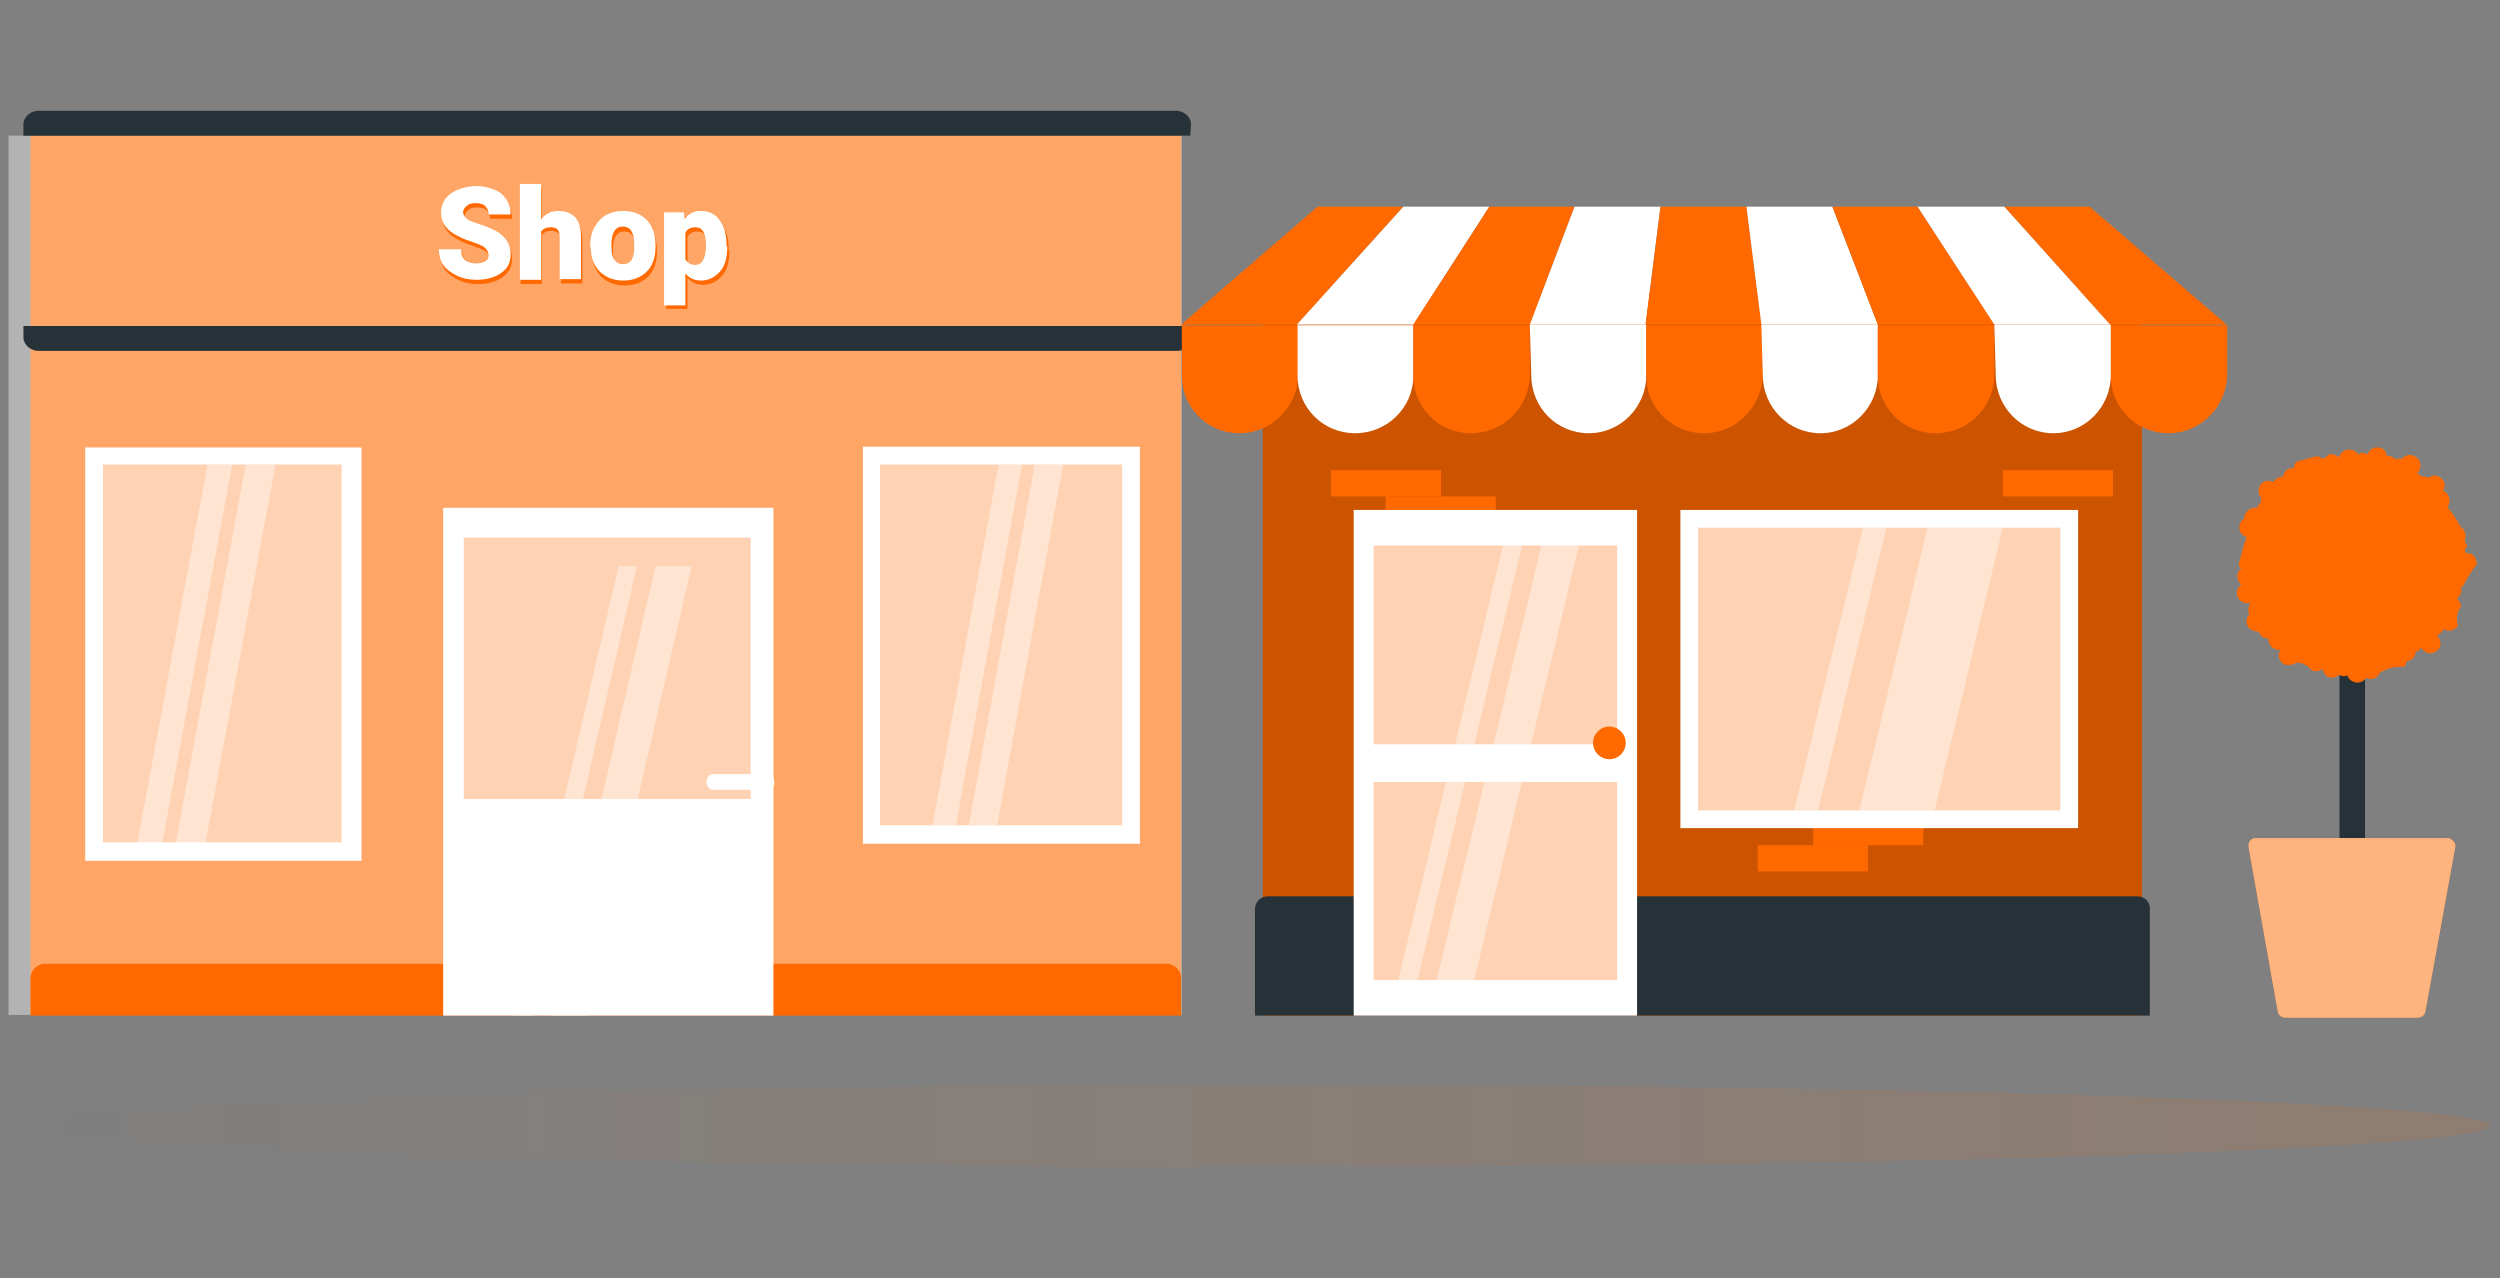
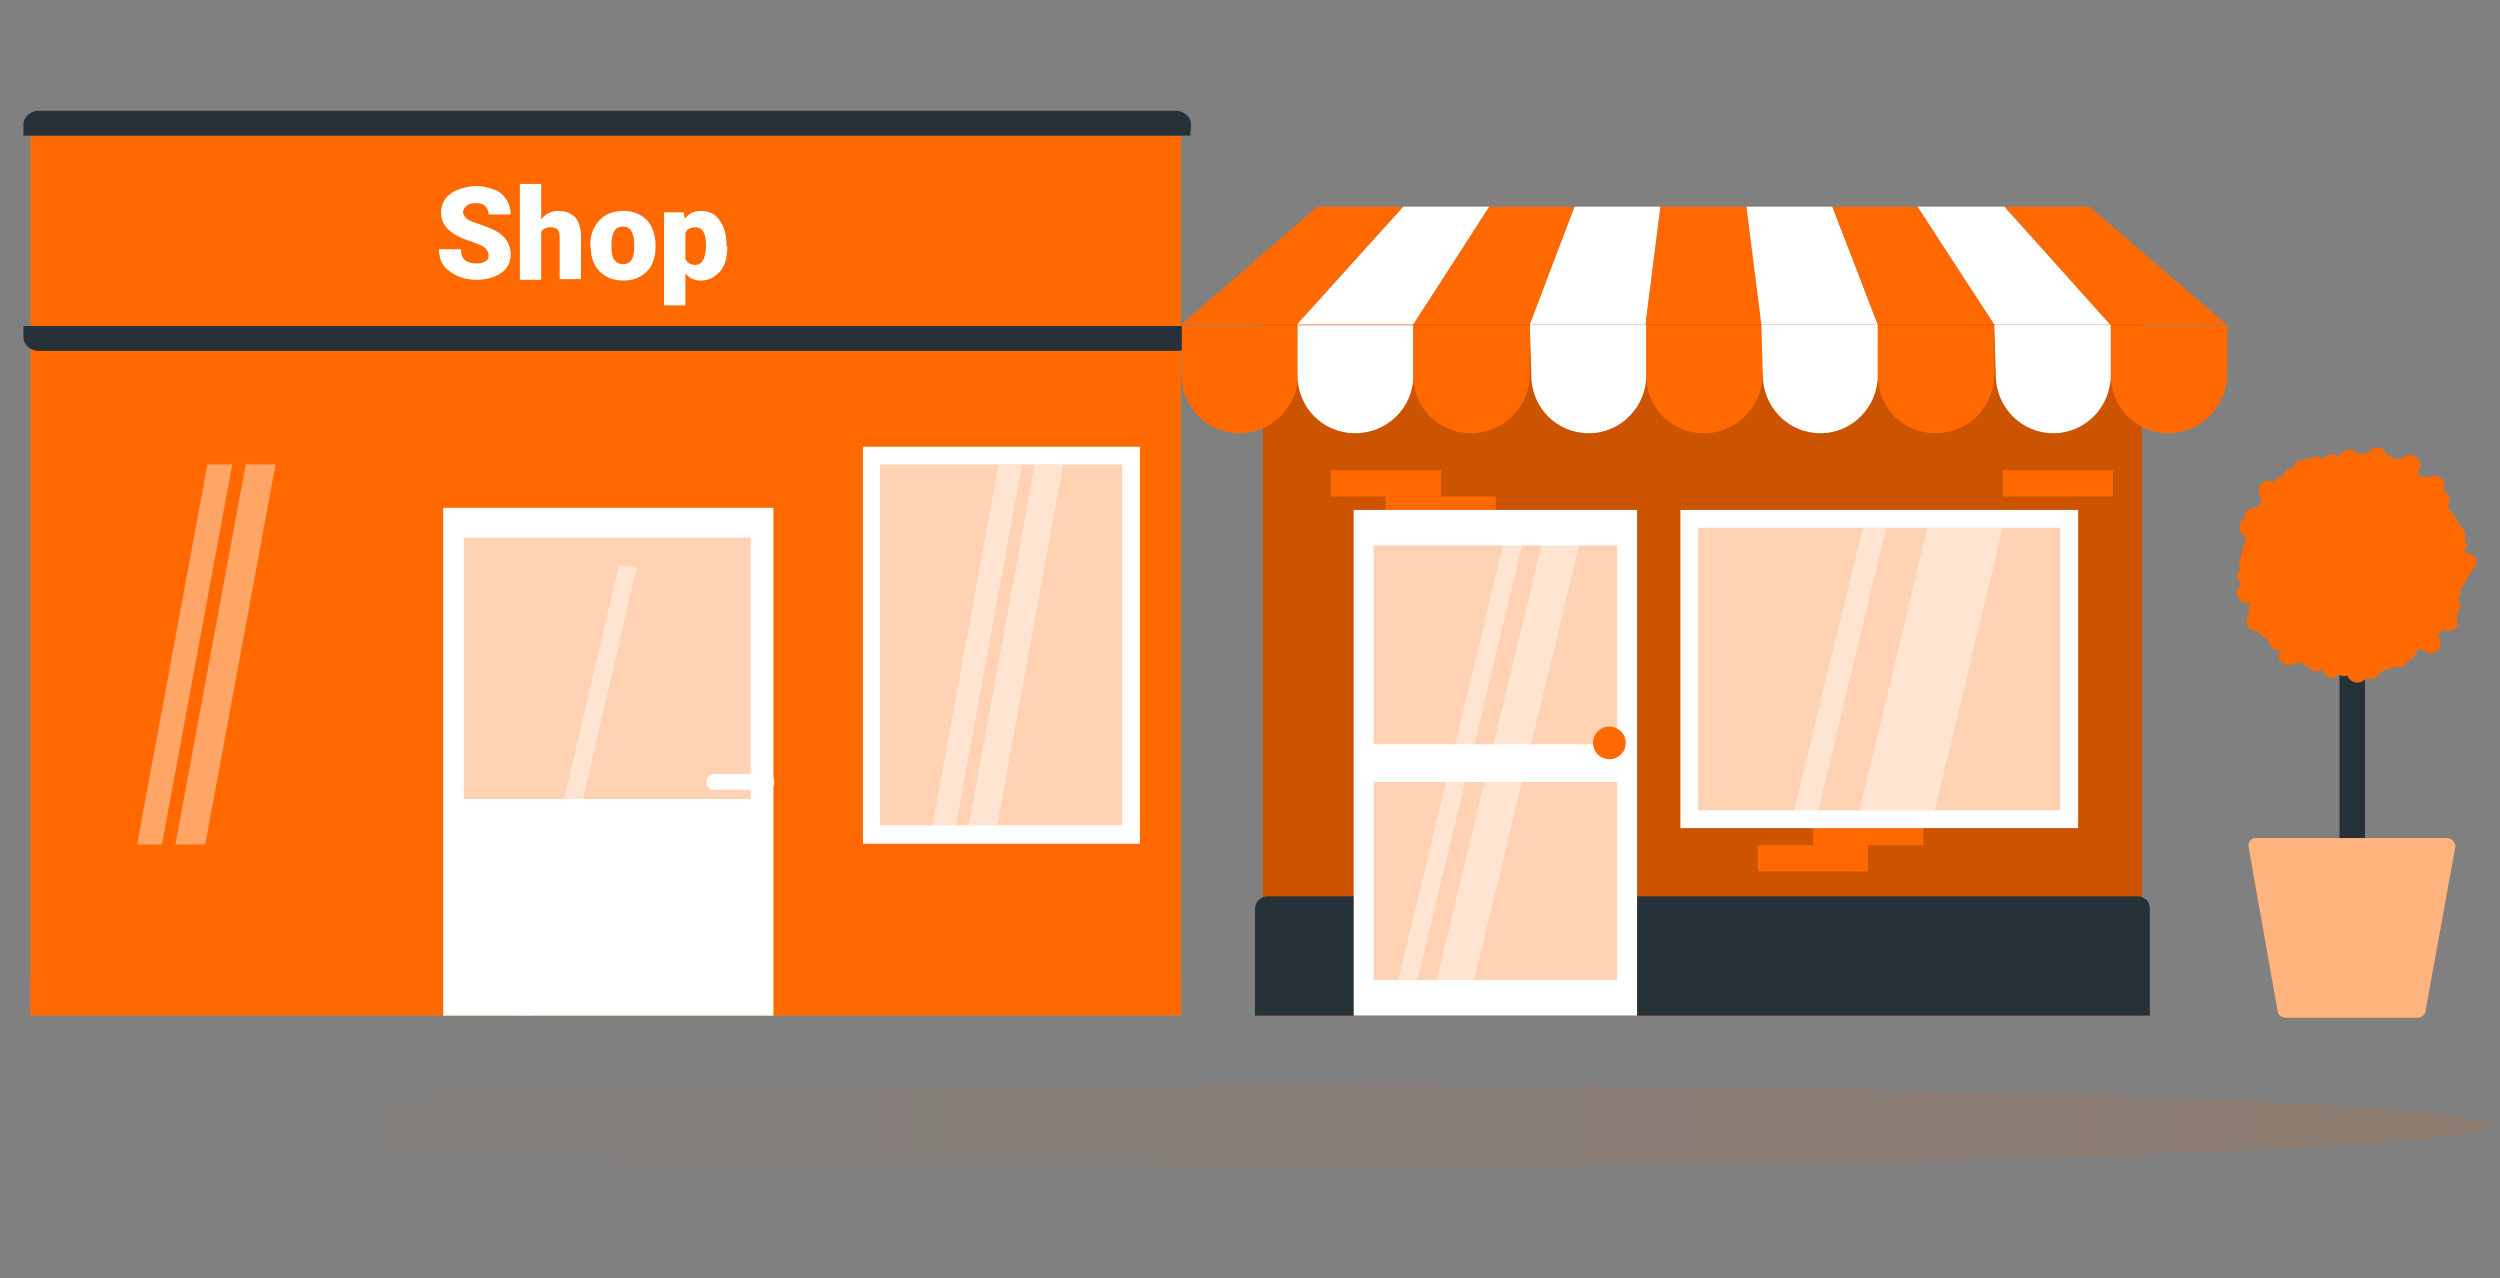
<svg xmlns="http://www.w3.org/2000/svg" version="1.1" id="Layer_1" x="0px" y="0px" viewBox="0 0 352 180" style="enable-background:new 0 0 352 180;" xml:space="preserve">
  <rect x="0" y="0" width="352" height="180" fill="#808080" stroke="none" />
  <style type="text/css">
	.st0{fill:#FF6900;}
	.st1{opacity:0.4;fill:#FFFFFF;enable-background:new    ;}
	.st2{fill:#263238;}
	.st3{fill:#FFFFFF;}
	.st4{opacity:0.3;fill:#FF6900;enable-background:new    ;}
	.st5{opacity:0.2;enable-background:new    ;}
	.st6{opacity:0.5;fill:#FFFFFF;enable-background:new    ;}
	.st7{opacity:0.4;}
	.st8{fill:url(#freepik--path--inject-7_1_);}
	.st9{enable-background:new    ;}
</style>
  <rect x="4.3" y="19.1" class="st0" width="162" height="123.8" />
-   <rect x="1.2" y="19.1" class="st1" width="165.2" height="123.8" />
  <path class="st0" d="M166.3,143H4.3v-5.4c0.1-1.1,1.1-2,2.2-1.9c0,0,0,0,0,0H164c1.1-0.1,2.2,0.7,2.3,1.9c0,0,0,0,0,0L166.3,143  L166.3,143z" />
  <path class="st2" d="M3.3,45.9h164.6v1.7c-0.1,1.1-1.2,1.9-2.3,1.8H5.6c-1.1,0.1-2.2-0.7-2.3-1.8c0,0,0,0,0,0l0,0V45.9z" />
  <path class="st2" d="M167.6,19.1H3.3v-1.7c0.1-1.1,1.2-1.9,2.3-1.8h159.8c1.1-0.1,2.2,0.7,2.3,1.8l0,0L167.6,19.1L167.6,19.1z" />
  <rect x="62.4" y="71.5" class="st3" width="46.5" height="71.5" />
-   <rect x="12" y="63" class="st3" width="38.9" height="58.2" />
  <rect x="14.5" y="65.4" class="st4" width="33.6" height="53.2" />
  <rect x="65.3" y="75.7" class="st4" width="40.4" height="36.8" />
  <path class="st3" d="M100.5,109h7.5c0.6,0,1,0.4,1,1c0,0,0,0.1,0,0.1l0,0c0.1,0.5-0.3,1-0.9,1.1c0,0-0.1,0-0.1,0h-7.5  c-0.6,0-1-0.4-1-1c0,0,0-0.1,0-0.1l0,0c-0.1-0.5,0.3-1,0.9-1.1C100.4,109,100.4,109,100.5,109z" />
  <polygon class="st1" points="89.7,79.7 75,143 72.3,143 87.1,79.7 " />
-   <polygon class="st1" points="97.4,79.7 82.7,143 77.6,143 92.3,79.7 " />
  <polygon class="st1" points="32.7,65.4 22.8,118.9 19.3,118.9 29.2,65.4 " />
  <polygon class="st1" points="38.8,65.4 28.9,118.9 24.7,118.9 34.6,65.4 " />
  <rect x="121.5" y="62.9" class="st3" width="39" height="55.9" />
  <rect x="123.9" y="65.4" class="st4" width="34.1" height="50.8" />
  <polygon class="st1" points="143.9,65.4 134.6,116.2 131.3,116.2 140.6,65.4 " />
  <polygon class="st1" points="149.7,65.4 140.4,116.2 136.4,116.2 145.7,65.4 " />
  <g id="freepik--store-2--inject-28">
    <rect x="177.8" y="40.8" class="st0" width="123.8" height="102.2" />
    <rect x="177.8" y="40.8" class="st5" width="123.8" height="102.2" />
    <path class="st2" d="M178.5,126.2h122.4c1,0,1.8,0.7,1.8,1.7c0,0,0,0,0,0.1v15H176.7v-15C176.7,127,177.5,126.2,178.5,126.2   L178.5,126.2z" />
    <rect x="187.4" y="66.2" class="st0" width="15.5" height="3.7" />
    <rect x="282" y="66.2" class="st0" width="15.5" height="3.7" />
    <rect x="195.1" y="69.9" class="st0" width="15.5" height="3.7" />
    <rect x="255.3" y="115.3" class="st0" width="15.5" height="3.7" />
    <rect x="247.5" y="119" class="st0" width="15.5" height="3.7" />
    <rect x="190.6" y="71.8" class="st3" width="39.9" height="71.2" />
    <rect x="236.6" y="71.8" class="st3" width="56" height="44.8" />
    <rect x="239.1" y="74.3" class="st4" width="51" height="39.8" />
    <rect x="193.4" y="76.8" class="st4" width="34.3" height="61.2" />
    <rect x="192.3" y="104.8" class="st3" width="36.4" height="5.3" />
    <polygon class="st1" points="214.5,76.1 199.4,138.7 196.7,138.7 211.8,76.1  " />
    <polygon class="st1" points="222.5,76.1 207.4,138.7 202.1,138.7 217.2,76.1  " />
    <polygon class="st1" points="265.6,74.3 256,114.1 252.6,114.1 262.3,74.3  " />
    <polygon class="st1" points="282,74.3 272.4,114.1 261.8,114.1 271.4,74.3  " />
    <polygon class="st0" points="182.6,45.7 166.3,45.7 185.5,29.1 197.6,29.1  " />
    <polygon class="st3" points="199,45.7 182.6,45.7 197.6,29.1 209.7,29.1  " />
    <polygon class="st0" points="215.4,45.7 199,45.7 209.7,29.1 221.7,29.1  " />
    <polygon class="st3" points="231.7,45.7 215.4,45.7 221.7,29.1 233.8,29.1  " />
    <polygon class="st0" points="248,45.7 231.7,45.7 233.8,29.1 245.9,29.1  " />
    <polygon class="st3" points="264.4,45.7 248,45.7 245.9,29.1 258,29.1  " />
    <polygon class="st0" points="280.8,45.7 264.4,45.7 258,29.1 270,29.1  " />
    <polygon class="st0" points="313.5,45.7 297.1,45.7 282.2,29.1 294.2,29.1  " />
    <polygon class="st3" points="297.1,45.7 280.8,45.7 270,29.1 282.2,29.1  " />
    <path class="st0" d="M174.5,61L174.5,61c-4.5,0-8.1-3.6-8.1-8.1v-7.1h16.4v7.1C182.6,57.4,179,61,174.5,61z" />
    <path class="st3" d="M190.8,61L190.8,61c-4.5,0-8.1-3.6-8.1-8.1l0,0v-7.1H199v7.1C199,57.4,195.3,61,190.8,61z" />
    <path class="st0" d="M207.1,61L207.1,61c-4.5,0-8.1-3.6-8.1-8.1l0,0v-7.1h16.4v7.1C215.3,57.4,211.6,61,207.1,61z" />
    <path class="st3" d="M215.4,45.7h16.4v7.1c0,4.5-3.6,8.2-8.1,8.2c0,0,0,0,0,0l0,0c-4.5,0-8.1-3.6-8.1-8.2l0,0L215.4,45.7   L215.4,45.7z" />
    <path class="st0" d="M239.9,61L239.9,61c-4.5,0-8.1-3.6-8.1-8c0,0,0-0.1,0-0.1l0,0v-7.1h16.4v7.1C248,57.4,244.4,61,239.9,61z" />
    <path class="st3" d="M248,45.7h16.4v7.1c0,4.5-3.6,8.2-8.1,8.2c0,0,0,0,0,0l0,0c-4.5,0-8.1-3.7-8.1-8.2l0,0L248,45.7z" />
    <path class="st0" d="M272.5,61L272.5,61c-4.5,0-8.1-3.6-8.1-8.1l0,0v-7.1h16.4v7.1C280.7,57.4,277.1,61,272.5,61z" />
    <path class="st0" d="M305.3,61L305.3,61c-4.5,0-8.1-3.6-8.1-8.1l0,0v-7.1h16.4v7.1C313.4,57.4,309.8,61,305.3,61z" />
    <path class="st3" d="M280.8,45.7h16.4v7.1c0,4.5-3.6,8.2-8.1,8.2c0,0,0,0,0,0l0,0c-4.5,0-8.1-3.7-8.1-8.2L280.8,45.7L280.8,45.7z" />
    <circle class="st0" cx="226.6" cy="104.6" r="2.3" />
  </g>
  <g id="freepik--Tree--inject-28">
    <rect x="329.4" y="84.4" class="st2" width="3.6" height="46.2" />
    <path class="st0" d="M344.5,118h-26.7c-0.6-0.1-1.1,0.3-1.2,0.9c0,0,0,0.1,0,0.1v0.3l4.1,23.1c0.1,0.6,0.6,0.9,1.2,0.9h18.4   c0.6,0,1.1-0.3,1.2-0.9l4.2-23.1c0.1-0.6-0.4-1.2-1-1.3L344.5,118z" />
    <path class="st6" d="M344.5,118h-26.7c-0.6-0.1-1.1,0.3-1.2,0.9c0,0,0,0.1,0,0.1v0.3l4.1,23.1c0.1,0.6,0.6,0.9,1.2,0.9h18.4   c0.6,0,1.1-0.3,1.2-0.9l4.2-23.1c0.1-0.6-0.4-1.2-1-1.3L344.5,118z" />
    <path class="st0" d="M348.7,79.3L348.7,79.3c0-0.5-0.2-0.9-0.6-1.2c-0.1-0.1-0.2-0.2-0.4-0.2l0,0c-0.2,0.1-0.5,0-0.6-0.2   c0,0,0-0.1,0-0.1c-0.1-0.2,0-0.5,0.2-0.6c0,0,0.1,0,0.1,0l0,0c-0.1-0.3-0.2-0.6-0.4-0.8c0.2-0.4,0.2-0.9,0-1.4   c-0.1-0.3-0.4-0.5-0.6-0.7c-0.5-1-1.1-1.9-1.8-2.7l0,0c0.2-0.2,0.3-0.6,0.3-0.9c0-0.6-0.3-1.1-0.9-1.4c0.2-0.3,0.2-0.7,0.2-1.1   c-0.3-0.7-1-1.2-1.8-1l0,0l-0.5,0.3l-0.1-0.1c-0.3-0.1-0.5-0.1-0.8-0.1c-0.2-0.2-0.4-0.3-0.6-0.4h-0.1c0.1-0.1,0.2-0.3,0.3-0.4   c0.4-0.7,0.2-1.6-0.5-2l0,0c-0.6-0.4-1.4-0.3-1.9,0.3h-0.2c-0.2-0.1-0.5,0-0.7,0.1c-0.3-0.4-0.8-0.5-1.2-0.5   c-0.1-0.8-0.8-1.3-1.5-1.2c0,0-0.1,0-0.1,0c-0.4,0.1-0.8,0.3-1,0.7l0,0c-0.1,0.1-0.1,0.2-0.1,0.3c-0.2-0.1-0.3-0.1-0.5-0.2l0,0   c-0.3-0.1-0.6,0-0.9,0.2c-0.2-0.3-0.4-0.5-0.7-0.6l0,0c-0.8-0.3-1.6,0.1-1.9,0.8l0,0c0,0.1,0,0.1-0.1,0.2c-0.4-0.4-0.9-0.5-1.5-0.4   c-0.2,0.4-0.6,0.6-1,0.5c-0.2-0.1-0.3-0.2-0.4-0.3c-1,0.2-2.1,0.6-3.1,0.8c-0.2,0.2-0.3,0.6-0.3,0.9h-0.4c-0.6,0.1-1.1,0.6-1.1,1.2   c-0.2,0-0.4,0-0.6,0.1c-0.4,0.1-0.6,0.4-0.8,0.7c-0.1-0.1-0.2-0.1-0.2-0.1c-0.7-0.3-1.6,0.1-1.8,0.8c0,0,0,0,0,0l0,0   c-0.2,0.5-0.1,1.1,0.3,1.5l0,0c-0.1,0.2-0.1,0.5-0.1,0.7l-0.1,0.1c-0.2,0.2-0.3,0.3-0.4,0.6h-0.1c-0.8-0.1-1.5,0.4-1.7,1.2   c0,0,0,0,0,0v0.3c-0.7,0.4-0.9,1.3-0.5,2c0.2,0.3,0.5,0.5,0.8,0.6c-0.1,0.2-0.1,0.4-0.1,0.7l-0.2,0.1l0,0c-0.2,1-0.6,2.2-0.8,3.2   c0.1,0.2,0.2,0.3,0.3,0.5c-0.2,0.2-0.3,0.3-0.4,0.6c-0.2,0.6,0,1.2,0.5,1.6c-0.1,0-0.2,0.1-0.2,0.2l0,0c-0.6,0.5-0.6,1.4,0,2   c0,0,0,0,0,0c0.3,0.3,0.8,0.5,1.3,0.4c0,0.1,0.1,0.1,0.1,0.2c-0.2,0.3-0.3,0.7-0.2,1.1c0,0.1,0.1,0.2,0.1,0.3   c-0.2,0.3-0.4,0.6-0.4,1c0,0.8,0.7,1.4,1.5,1.4c0,0,0,0,0,0h0.2c0.2,0.6,0.7,1,1.4,1V90l0,0c0,0.8,0.6,1.5,1.5,1.5h0.2   c-0.1,0.2-0.2,0.3-0.2,0.4c-0.2,0.7,0.2,1.5,0.9,1.7c0,0,0,0,0.1,0l0,0c0.5,0.1,1,0,1.4-0.3c0.9,0,1.7,0.4,2.2,1.1l0,0   c0.5,0.2,1,0.1,1.5-0.2c0.1,0.2,0.2,0.5,0.3,0.7l0,0c0.5,0.6,1.3,0.7,1.9,0.2c0,0,0.1-0.1,0.1-0.1l0,0c0.4,0.2,0.8,0.3,1.2,0.1   c0.1,0.2,0.1,0.2,0.2,0.4l0,0c0.5,0.6,1.3,0.8,2,0.4c0.2-0.2,0.3-0.2,0.4-0.5c0.6,0.4,1.5,0.2,1.9-0.5c0,0,0,0,0,0   c0-0.1,0.1-0.1,0.1-0.2c1-0.6,2.2-0.9,3.4-0.8c0.2-0.2,0.3-0.5,0.3-0.8c0.5,0,1-0.3,1.2-0.8c0.1-0.2,0.1-0.3,0.1-0.5   c0.3-0.1,0.6-0.3,0.8-0.6c0.4,0.7,1.3,1,2,0.6c0,0,0,0,0,0c0.5-0.3,0.8-0.8,0.7-1.4c0-0.3-0.2-0.7-0.5-0.9c0.2-0.1,0.4-0.2,0.6-0.4   l0,0c0.2-0.2,0.3-0.4,0.3-0.6l0.1,0.1c0.6,0.4,1.5,0.2,1.9-0.4c0,0,0-0.1,0.1-0.1l0,0c-0.3-0.9-0.2-1.9,0.4-2.7   c0-0.4-0.2-0.8-0.5-1v-0.2c0.1-0.1,0.2-0.2,0.3-0.3c0.3-0.4,0.3-0.9,0.2-1.3c0.1,0,0.2,0,0.3-0.1l0,0c0.6-1.1,1.2-2.2,2-3.1   L348.7,79.3z" />
  </g>
  <g id="freepik--Shadow--inject-7" class="st7">
    <linearGradient id="freepik--path--inject-7_1_" gradientUnits="userSpaceOnUse" x1="1.41" y1="21.46" x2="350.59" y2="21.46" gradientTransform="matrix(1 0 0 -1 0 180)">
      <stop offset="0" style="stop-color:#FF6900;stop-opacity:0" />
      <stop offset="1" style="stop-color:#FF6900;stop-opacity:0.3" />
    </linearGradient>
    <ellipse id="freepik--path--inject-7" class="st8" cx="176" cy="158.5" rx="174.6" ry="5.8" />
  </g>
  <g>
    <g>
      <path class="st0" d="M69,36.6c0-0.4-0.2-0.8-0.5-1.1c-0.3-0.3-0.9-0.5-1.7-0.8c-0.8-0.3-1.5-0.5-2-0.8c-1.7-0.8-2.5-1.9-2.5-3.4    c0-0.7,0.2-1.3,0.6-1.9c0.4-0.5,1-1,1.8-1.3s1.6-0.5,2.6-0.5c0.9,0,1.7,0.2,2.5,0.5s1.3,0.8,1.7,1.4c0.4,0.6,0.6,1.3,0.6,2.1H69    c0-0.5-0.2-0.9-0.5-1.2c-0.3-0.3-0.8-0.4-1.3-0.4c-0.6,0-1,0.1-1.3,0.4c-0.3,0.2-0.5,0.6-0.5,0.9c0,0.3,0.2,0.6,0.5,0.9    c0.4,0.3,1,0.5,1.9,0.8c0.9,0.3,1.6,0.6,2.2,0.9c1.4,0.8,2.1,1.9,2.1,3.3c0,1.1-0.4,2-1.3,2.6c-0.8,0.6-2,1-3.5,1    c-1,0-2-0.2-2.8-0.6c-0.8-0.4-1.5-0.9-1.9-1.5c-0.4-0.6-0.6-1.4-0.6-2.2h3.1c0,0.7,0.2,1.2,0.5,1.5c0.4,0.3,0.9,0.5,1.7,0.5    c0.5,0,0.9-0.1,1.2-0.3C68.9,37.3,69,37,69,36.6z" />
      <path class="st0" d="M76.4,31.5c0.6-0.8,1.4-1.2,2.4-1.2c1,0,1.8,0.3,2.4,0.9c0.5,0.6,0.8,1.5,0.8,2.7v6h-3v-5.9    c0-0.5-0.1-0.9-0.3-1.1s-0.6-0.4-1.1-0.4c-0.6,0-1,0.2-1.3,0.6V40h-3V26.5h3V31.5z" />
-       <path class="st0" d="M83.3,35.2c0-0.9,0.2-1.8,0.6-2.5s0.9-1.3,1.6-1.7c0.7-0.4,1.5-0.6,2.4-0.6c1.4,0,2.5,0.4,3.4,1.3    c0.8,0.9,1.2,2.1,1.2,3.6v0.1c0,1.5-0.4,2.7-1.2,3.5s-1.9,1.3-3.3,1.3c-1.4,0-2.4-0.4-3.3-1.2c-0.8-0.8-1.3-1.9-1.3-3.3L83.3,35.2    z M86.3,35.4c0,0.9,0.1,1.5,0.4,1.9s0.7,0.6,1.2,0.6c1.1,0,1.6-0.8,1.6-2.4v-0.3c0-1.7-0.5-2.6-1.6-2.6c-1,0-1.5,0.7-1.6,2.2    L86.3,35.4z" />
      <path class="st0" d="M102.7,35.3c0,1.5-0.3,2.7-1,3.5s-1.6,1.3-2.7,1.3c-0.9,0-1.6-0.3-2.2-1v4.4h-3V30.5h2.8l0.1,0.9    c0.6-0.7,1.3-1.1,2.2-1.1c1.2,0,2.1,0.4,2.7,1.3c0.7,0.9,1,2.1,1,3.6V35.3z M99.7,35.1c0-1.7-0.5-2.5-1.5-2.5    c-0.7,0-1.2,0.3-1.4,0.8v3.7c0.3,0.5,0.7,0.8,1.4,0.8c0.9,0,1.4-0.8,1.5-2.4V35.1z" />
    </g>
    <g class="st9">
      <path class="st3" d="M68.8,36c0-0.4-0.2-0.8-0.5-1.1c-0.3-0.3-0.9-0.5-1.7-0.8c-0.8-0.3-1.5-0.5-2-0.8c-1.7-0.8-2.5-1.9-2.5-3.4    c0-0.7,0.2-1.3,0.6-1.9c0.4-0.5,1-1,1.8-1.3s1.6-0.5,2.6-0.5c0.9,0,1.7,0.2,2.5,0.5s1.3,0.8,1.7,1.4c0.4,0.6,0.6,1.3,0.6,2.1h-3.1    c0-0.5-0.2-0.9-0.5-1.2c-0.3-0.3-0.8-0.4-1.3-0.4c-0.6,0-1,0.1-1.3,0.4c-0.3,0.2-0.5,0.6-0.5,0.9c0,0.3,0.2,0.6,0.5,0.9    c0.4,0.3,1,0.5,1.9,0.8c0.9,0.3,1.6,0.6,2.2,0.9c1.4,0.8,2.1,1.9,2.1,3.3c0,1.1-0.4,2-1.3,2.6c-0.8,0.6-2,1-3.5,1    c-1,0-2-0.2-2.8-0.6c-0.8-0.4-1.5-0.9-1.9-1.5c-0.4-0.6-0.6-1.4-0.6-2.2h3.1c0,0.7,0.2,1.2,0.5,1.5c0.4,0.3,0.9,0.5,1.7,0.5    c0.5,0,0.9-0.1,1.2-0.3C68.6,36.7,68.8,36.4,68.8,36z" />
      <path class="st3" d="M76.2,30.9c0.6-0.8,1.4-1.2,2.4-1.2c1,0,1.8,0.3,2.4,0.9c0.5,0.6,0.8,1.5,0.8,2.7v6h-3v-5.9    c0-0.5-0.1-0.9-0.3-1.1S78,32,77.5,32c-0.6,0-1,0.2-1.3,0.6v6.8h-3V25.9h3V30.9z" />
      <path class="st3" d="M83.1,34.5c0-0.9,0.2-1.8,0.6-2.5s0.9-1.3,1.6-1.7c0.7-0.4,1.5-0.6,2.4-0.6c1.4,0,2.5,0.4,3.4,1.3    c0.8,0.9,1.2,2.1,1.2,3.6v0.1c0,1.5-0.4,2.7-1.2,3.5s-1.9,1.3-3.3,1.3c-1.4,0-2.4-0.4-3.3-1.2c-0.8-0.8-1.3-1.9-1.3-3.3L83.1,34.5    z M86.1,34.7c0,0.9,0.1,1.5,0.4,1.9s0.7,0.6,1.2,0.6c1.1,0,1.6-0.8,1.6-2.4v-0.3c0-1.7-0.5-2.6-1.6-2.6c-1,0-1.5,0.7-1.6,2.2    L86.1,34.7z" />
      <path class="st3" d="M102.4,34.7c0,1.5-0.3,2.7-1,3.5s-1.6,1.3-2.7,1.3c-0.9,0-1.6-0.3-2.2-1V43h-3V29.9h2.8l0.1,0.9    c0.6-0.7,1.3-1.1,2.2-1.1c1.2,0,2.1,0.4,2.7,1.3c0.7,0.9,1,2.1,1,3.6V34.7z M99.4,34.5c0-1.7-0.5-2.5-1.5-2.5    c-0.7,0-1.2,0.3-1.4,0.8v3.7c0.3,0.5,0.7,0.8,1.4,0.8c0.9,0,1.4-0.8,1.5-2.4V34.5z" />
    </g>
  </g>
</svg>